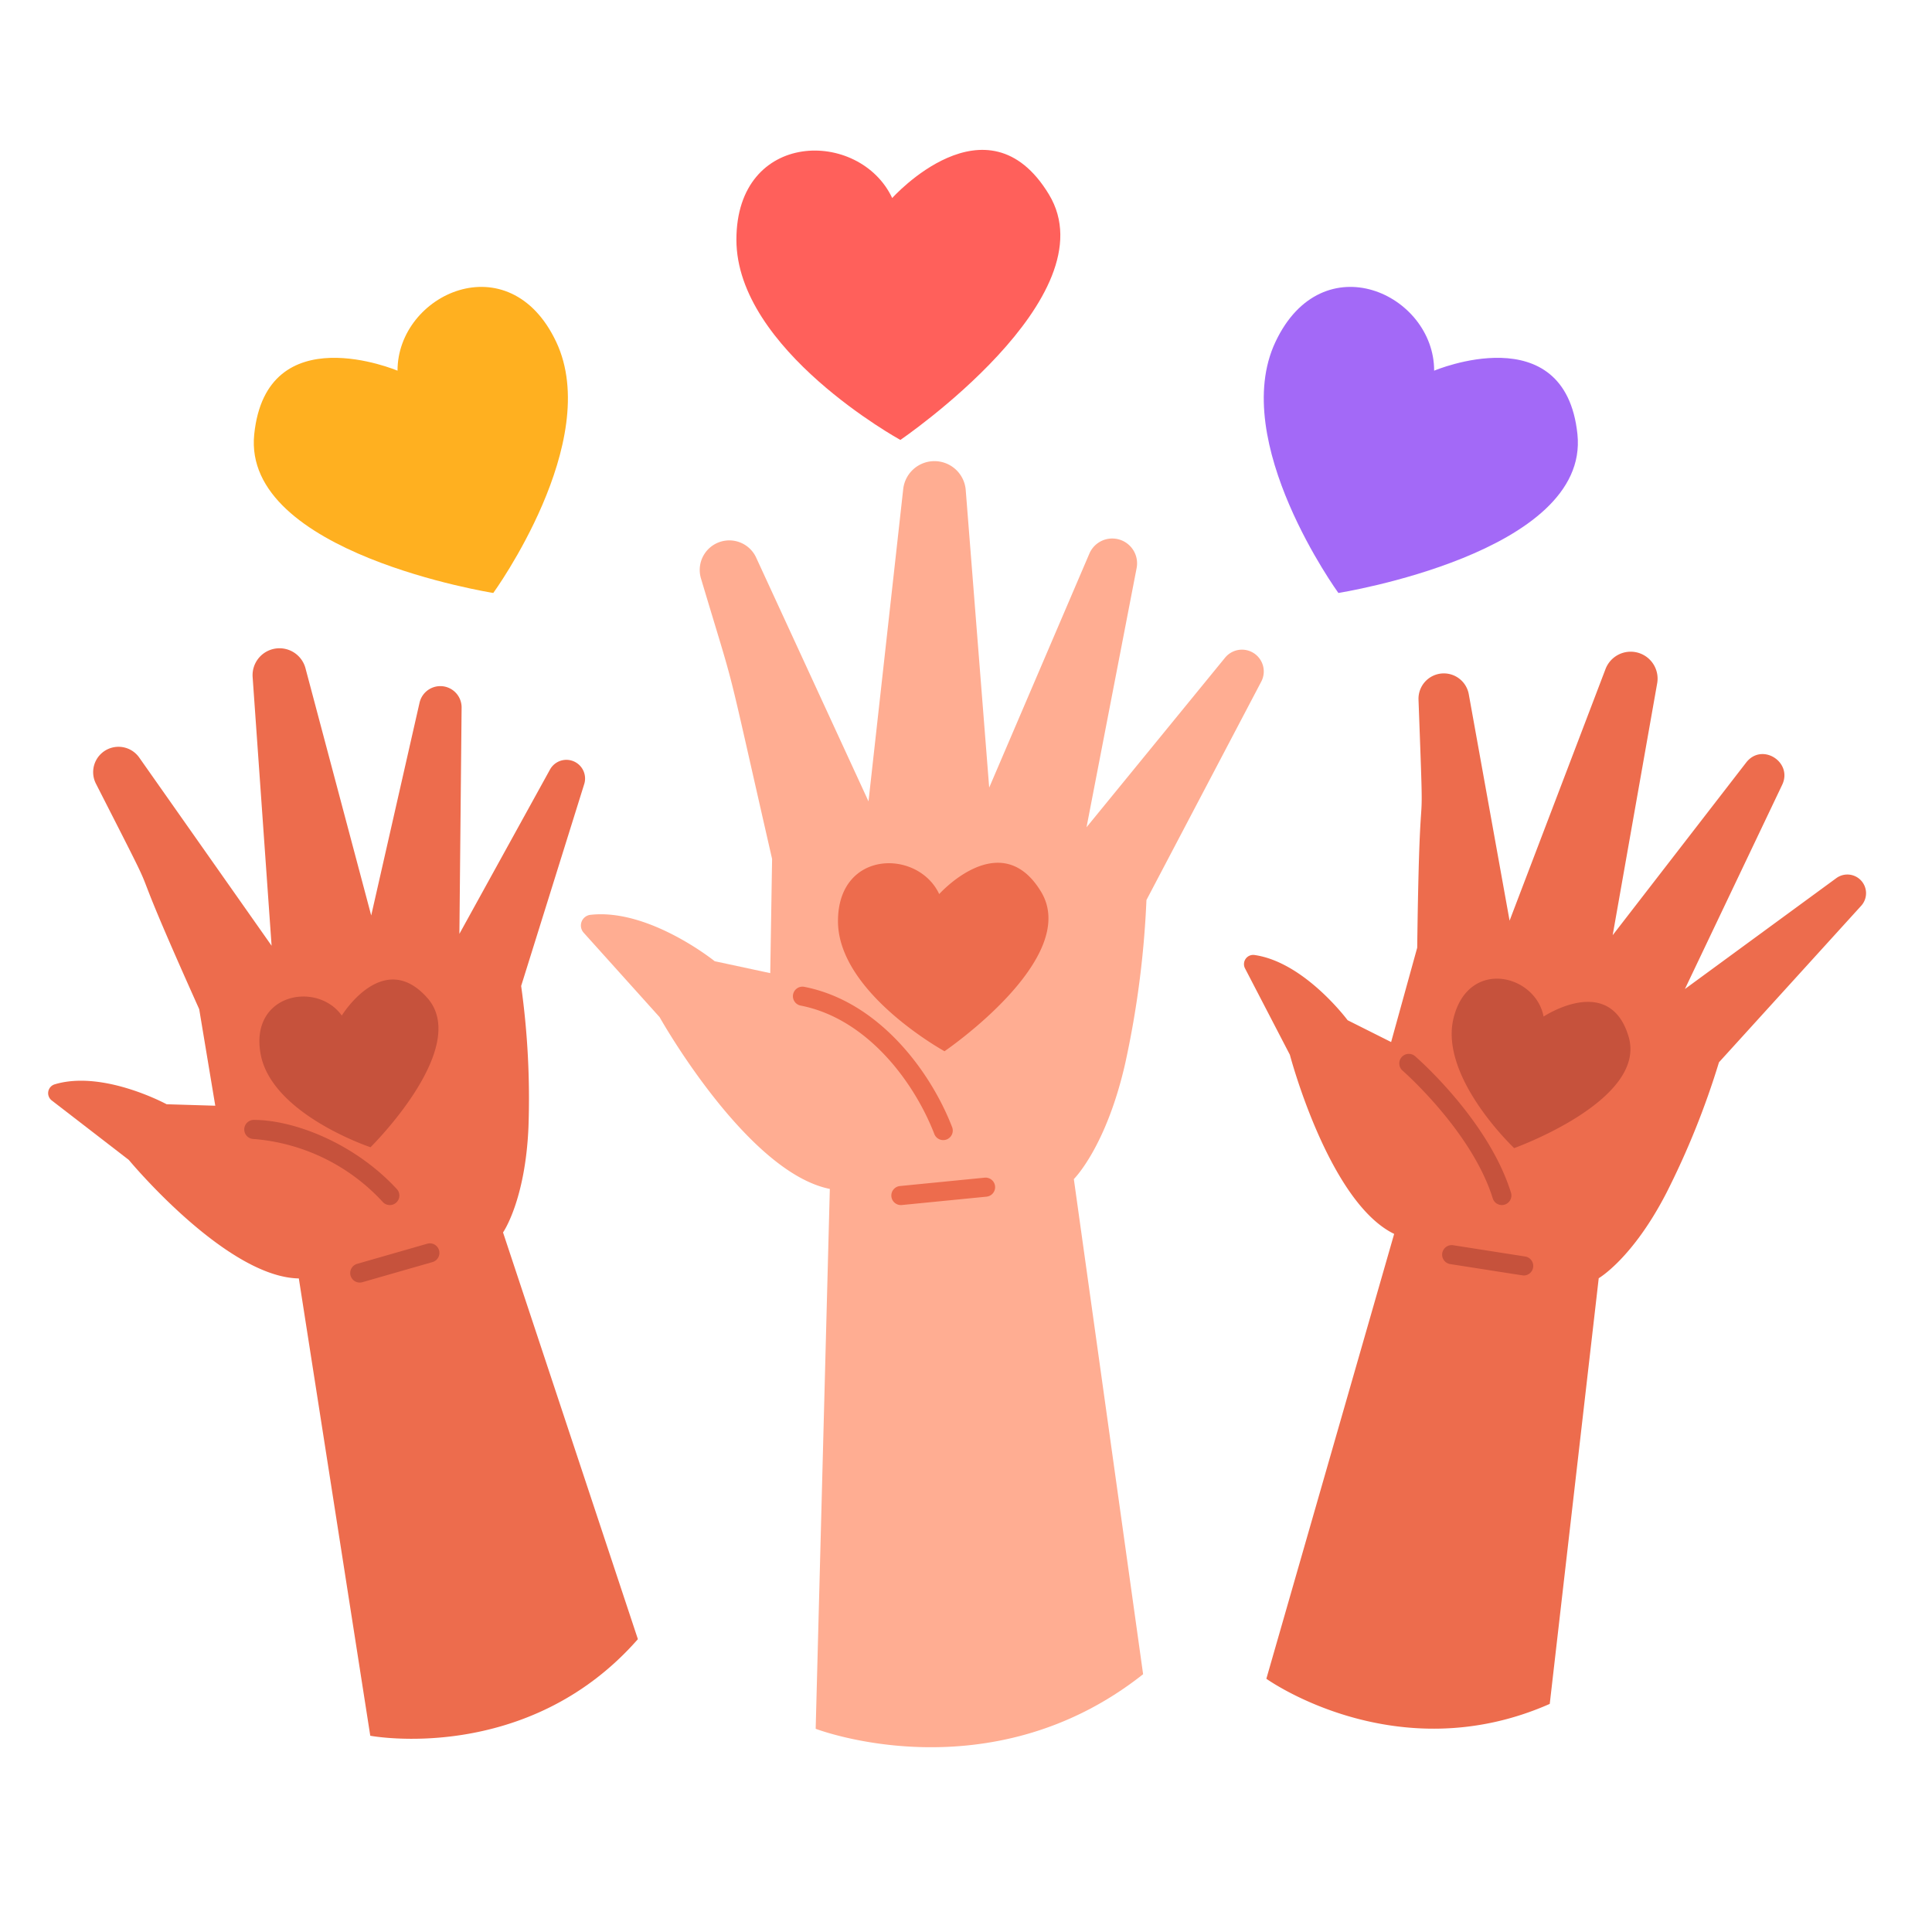
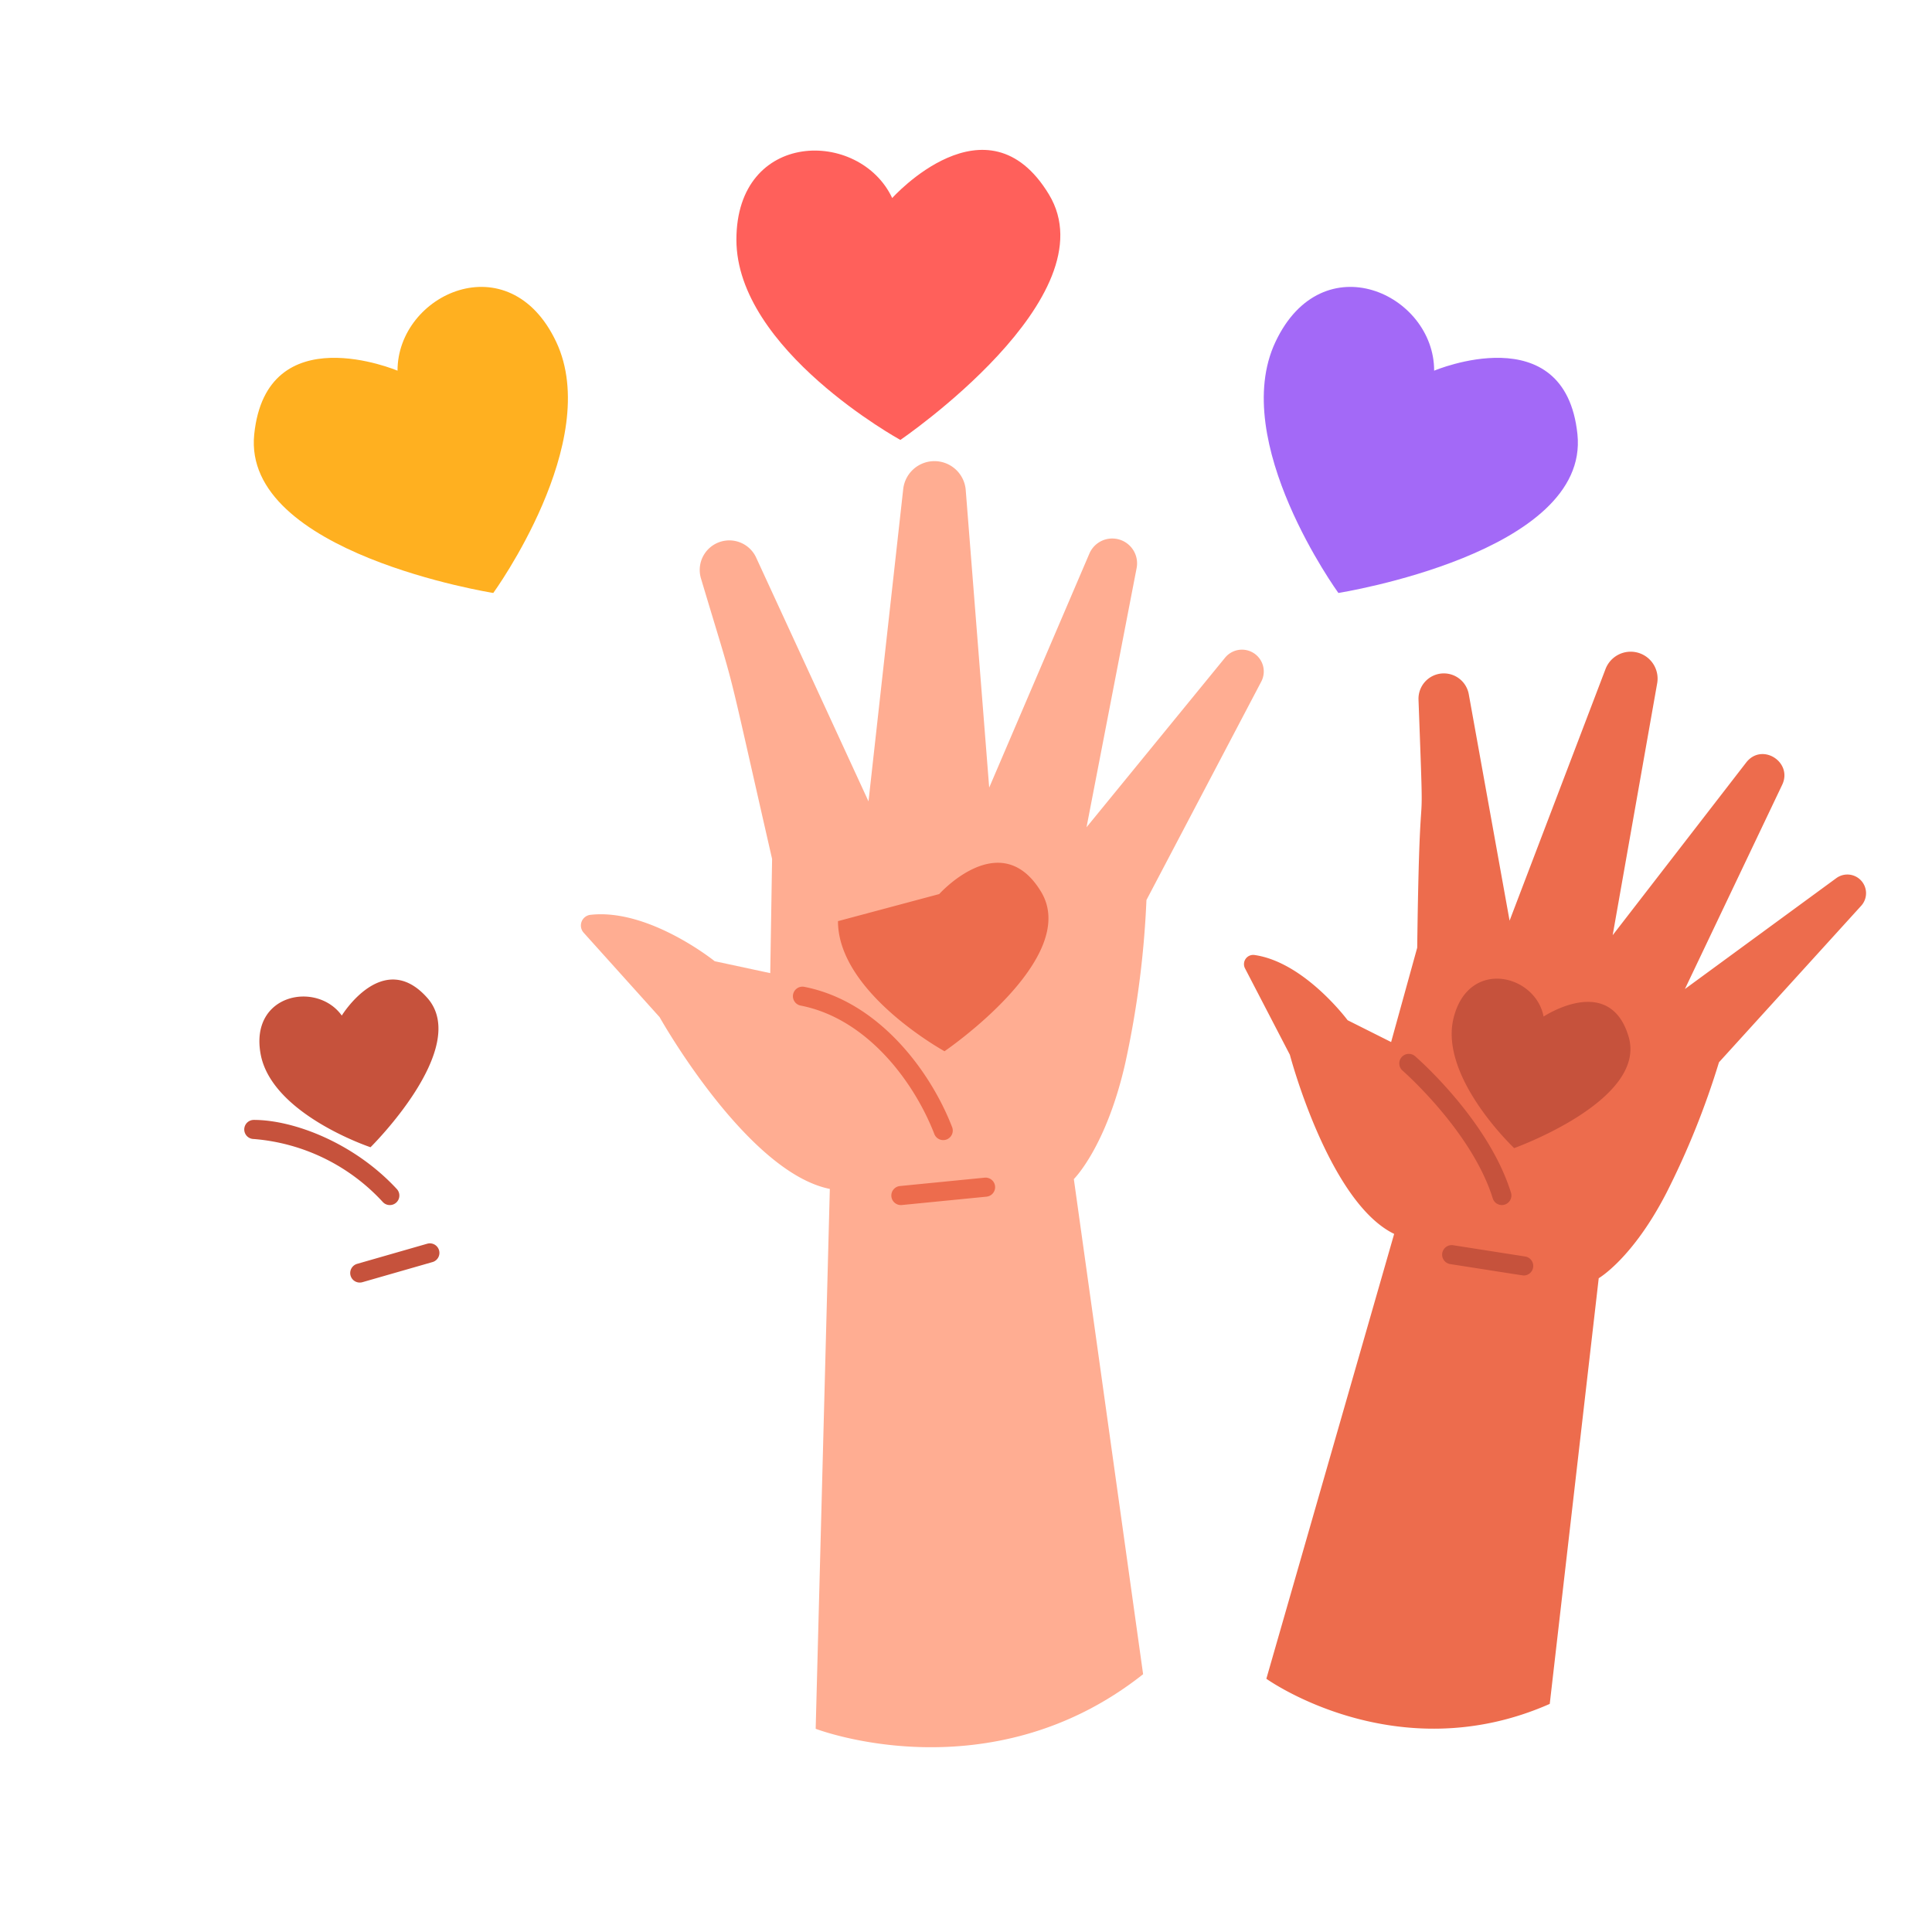
<svg xmlns="http://www.w3.org/2000/svg" width="3125" viewBox="0 0 2343.75 2343.75" height="3125" version="1.0">
  <path fill="#ff605b" d="M1082.363 240.242s115-128.457 190.114-4.394c75.117 124.062-180.223 297.843-180.223 297.843s-198.902-109.214-198.902-242.89c0-133.68 149.453-134.746 189.011-50.559zm0 0" />
  <path fill="#a369f7" d="M1739.793 449.688s158.785-67.153 173.836 77.097c15.05 144.25-290 192.555-290 192.555s-133.356-183.613-76.36-304.531c56.993-120.914 192.633-58.145 192.524 34.878zm0 0" />
  <path fill="#ffb020" d="M482.254 449.688s-158.785-67.153-173.836 77.097c-15.05 144.25 290.004 192.555 290.004 192.555s133.351-183.613 76.36-304.531c-56.997-120.914-192.637-58.145-192.528 34.878zm0 0" />
  <path fill="#ffad92" d="M989.512 2097.219s210.742 81.36 397.218-66.2l-84.03-600.648s39.241-38.648 62.355-140.527a1150.397 1150.397 0 0025.726-198l139.278-264.965c.379-.719.722-1.453 1.03-2.203.31-.746.587-1.508.825-2.285a26.128 26.128 0 001.004-4.746 26.445 26.445 0 00-.156-7.27 27.544 27.544 0 00-.492-2.375 27.554 27.554 0 00-.711-2.324 26.902 26.902 0 00-.922-2.25 27.444 27.444 0 00-1.125-2.153 25.985 25.985 0 00-2.817-3.953 25.457 25.457 0 00-1.664-1.77 27.082 27.082 0 00-3.785-3.04 26.72 26.72 0 00-2.086-1.244 26.803 26.803 0 00-4.469-1.891 25.692 25.692 0 00-2.347-.633 26.494 26.494 0 00-16.625 1.746c-.739.336-1.461.703-2.164 1.106a27.49 27.49 0 00-2.055 1.297c-.664.464-1.305.96-1.922 1.484a25.475 25.475 0 00-1.781 1.652c-.57.578-1.11 1.18-1.621 1.809l-168.082 205.719 60.773-314.418c.176-.903.309-1.813.399-2.727.09-.914.14-1.832.148-2.754.008-.918-.027-1.84-.105-2.754a29.238 29.238 0 00-.356-2.734c-.16-.906-.36-1.805-.601-2.691a31.118 31.118 0 00-.848-2.625 31.465 31.465 0 00-1.082-2.536 30.251 30.251 0 00-4.567-6.867 28.74 28.74 0 00-1.921-1.98 29.6 29.6 0 00-2.09-1.797 30.327 30.327 0 00-4.63-2.985 30.672 30.672 0 00-5.098-2.09c-.878-.269-1.768-.495-2.667-.687a30.624 30.624 0 00-2.722-.441 29.463 29.463 0 00-2.75-.188c-.918-.023-1.84 0-2.758.063-.918.062-1.828.164-2.739.312-.906.145-1.808.332-2.699.563-.89.226-1.77.496-2.636.804-.864.313-1.715.66-2.551 1.047a29.64 29.64 0 00-2.446 1.274c-.793.46-1.566.957-2.316 1.488a31.568 31.568 0 00-2.176 1.7 29.646 29.646 0 00-3.836 3.953 30.35 30.35 0 00-1.632 2.222 30.668 30.668 0 00-2.622 4.844l-121.558 283.902-28.461-360.941a37.788 37.788 0 00-1.195-6.914 37.06 37.06 0 00-1.07-3.348 36.815 36.815 0 00-1.372-3.234 36.816 36.816 0 00-1.668-3.094 38.147 38.147 0 00-4.145-5.664 37.275 37.275 0 00-2.449-2.52 37.075 37.075 0 00-2.668-2.285 38.367 38.367 0 00-5.91-3.785 38.586 38.586 0 00-3.191-1.469 38.363 38.363 0 00-3.316-1.168 36.49 36.49 0 00-3.407-.855 38.56 38.56 0 00-3.468-.543 39.046 39.046 0 00-3.508-.219 40.502 40.502 0 00-3.512.106c-1.168.09-2.332.234-3.488.43a38.342 38.342 0 00-10.016 3.175 37.429 37.429 0 00-3.098 1.66 37.252 37.252 0 00-5.671 4.133 38.217 38.217 0 00-4.82 5.105 37.918 37.918 0 00-3.797 5.902 37.88 37.88 0 00-2.652 6.5 39.093 39.093 0 00-.868 3.403 38.44 38.44 0 00-.547 3.473l-42.11 378.855-136.296-295.742a36.584 36.584 0 00-1.547-2.984 37.01 37.01 0 00-1.824-2.825 35.75 35.75 0 00-6.93-7.289 36.23 36.23 0 00-2.727-1.964 37.79 37.79 0 00-2.902-1.7 36.602 36.602 0 00-6.215-2.547 35.893 35.893 0 00-3.262-.824 35.332 35.332 0 00-6.675-.722 35.786 35.786 0 00-6.696.539c-1.105.191-2.199.437-3.28.734a35.87 35.87 0 00-9.23 3.992 35.688 35.688 0 00-7.762 6.395 35.538 35.538 0 00-4.05 5.363 35.898 35.898 0 00-4.031 9.21 35.596 35.596 0 00-1.316 9.973c.005 1.122.068 2.243.185 3.356a35.43 35.43 0 001.312 6.59c45.567 152.441 26.188 77.309 86.286 340.305l-2.25 138.507-67.368-14.449s-79.464-64.16-150.53-56.297c-1.2.114-2.36.387-3.481.825a12.974 12.974 0 00-3.125 1.742 12.929 12.929 0 00-2.535 2.523 12.879 12.879 0 00-1.75 3.117 13.03 13.03 0 002.39 13.43l92.188 102.504s105.37 188.074 206.5 208.395zm0 0" />
-   <path fill="#ed6c4d" d="M1139.387 1084.61s74.722-83.47 123.527-2.86c48.805 80.61-117.101 193.527-117.101 193.527s-129.239-70.965-129.239-157.82c0-86.86 97.11-87.55 122.813-32.848zm0 0M1144.242 1383.09a11.589 11.589 0 01-9.086-4.399 11.483 11.483 0 01-1.718-3.015c-23.907-61.918-80.727-139.875-162.184-155.797a11.724 11.724 0 01-2.176-.652c-.7-.29-1.367-.645-2-1.067a11.457 11.457 0 01-1.758-1.433 11.285 11.285 0 01-1.445-1.75 11.426 11.426 0 01-1.074-1.997 11.785 11.785 0 01-.668-2.168c-.149-.746-.227-1.5-.227-2.257a11.713 11.713 0 01.863-4.434c.29-.703.645-1.371 1.063-2.004.422-.633.898-1.219 1.434-1.758a11.285 11.285 0 011.75-1.445 11.603 11.603 0 014.164-1.746 11.798 11.798 0 012.254-.23c.761-.004 1.515.066 2.257.214 90.723 17.727 153.313 102.758 179.344 170.184.168.437.309.883.426 1.336.113.457.2.914.258 1.379.058.465.09.93.09 1.398a11.775 11.775 0 01-.324 2.781c-.11.454-.25.903-.415 1.34-.164.438-.351.864-.57 1.282a11.335 11.335 0 01-1.582 2.305 11.324 11.324 0 01-2.09 1.863 11.63 11.63 0 01-1.195.73c-.414.215-.84.41-1.278.578-.437.164-.882.305-1.335.418a12.004 12.004 0 01-2.777.344zm0 0M1081.355 1451.46a11.594 11.594 0 012.57-8.48c.481-.59 1.016-1.125 1.606-1.605a11.35 11.35 0 011.887-1.262c.668-.36 1.367-.648 2.098-.867a11.378 11.378 0 012.222-.445l102.719-10.137a11.447 11.447 0 014.504.434c.73.218 1.43.507 2.101.863a11.63 11.63 0 014.766 4.758c.36.672.649 1.37.871 2.097.219.73.367 1.473.442 2.23.078.759.078 1.516 0 2.274-.075.758-.223 1.5-.442 2.23a11.569 11.569 0 01-9.973 8.156l-102.706 10.142a11.594 11.594 0 01-10.09-4.176c-.48-.59-.903-1.219-1.262-1.887a11.691 11.691 0 01-1.313-4.324zm0 0M1536.242 2036.535s157.356 112.824 343.793 30.5l59.422-516.41s40.871-23.629 81.95-103.184a986.223 986.223 0 0063.917-158.742l172.52-189.883c.468-.515.91-1.05 1.328-1.605.418-.555.812-1.125 1.176-1.719a22.98 22.98 0 001.855-3.723c.25-.648.473-1.304.66-1.972a22.474 22.474 0 00.774-4.09c.062-.691.097-1.387.101-2.078 0-.695-.031-1.39-.093-2.082a20.435 20.435 0 00-.282-2.063 22.812 22.812 0 00-1.12-4.007 21.15 21.15 0 00-.833-1.907 23.415 23.415 0 00-2.168-3.55 22.761 22.761 0 00-4.375-4.434c-.55-.426-1.12-.82-1.71-1.191a21.124 21.124 0 00-1.81-1.028 21.856 21.856 0 00-1.898-.86 22.799 22.799 0 00-8.125-1.605 22.972 22.972 0 00-4.148.336 22.73 22.73 0 00-4.016 1.09c-.648.242-1.289.512-1.914.813a22.625 22.625 0 00-3.566 2.14l-183.684 134.535 118.024-247.793c13.082-27.468-24.56-51.75-43.758-26.914l-161.895 209.403 53.988-305.582c.176-.989.305-1.985.387-2.989.082-1 .117-2.004.11-3.007a33.658 33.658 0 00-.168-3.008c-.102-1-.25-1.992-.446-2.977-.191-.988-.43-1.96-.715-2.926a33.114 33.114 0 00-2.222-5.59 32.04 32.04 0 00-1.492-2.617 31.762 31.762 0 00-1.723-2.472 31.09 31.09 0 00-1.941-2.297 32.253 32.253 0 00-2.149-2.113 32.19 32.19 0 00-4.828-3.586 32.067 32.067 0 00-2.645-1.446 32.535 32.535 0 00-11.546-3.191c-1-.086-2.004-.125-3.008-.117a33.647 33.647 0 00-3.008.16 32.65 32.65 0 00-11.5 3.36c-.895.452-1.77.945-2.621 1.48a31.714 31.714 0 00-2.473 1.718 31.99 31.99 0 00-2.304 1.938 32.193 32.193 0 00-4.028 4.469 31.754 31.754 0 00-1.687 2.496 32.604 32.604 0 00-2.652 5.398l-116.387 305.274-49.5-274.684a30.664 30.664 0 00-4.102-10.703 30.43 30.43 0 00-3.469-4.594 30.425 30.425 0 00-4.265-3.867 29.757 29.757 0 00-2.387-1.617 31.086 31.086 0 00-5.172-2.531 30.338 30.338 0 00-2.742-.891 30.05 30.05 0 00-2.809-.629c-.949-.168-1.902-.289-2.86-.363a30.775 30.775 0 00-2.878-.098 30.59 30.59 0 00-5.727.621c-.941.192-1.87.426-2.793.707-.918.282-1.824.602-2.714.965a31.086 31.086 0 00-5.098 2.672 31.133 31.133 0 00-2.34 1.684 31.28 31.28 0 00-2.172 1.894 29.506 29.506 0 00-1.984 2.09 30.819 30.819 0 00-4.672 7.246 30.98 30.98 0 00-1.082 2.668c-.32.91-.594 1.828-.828 2.762a31.477 31.477 0 00-.863 5.691c-.055.961-.063 1.922-.028 2.883 7.926 214.684 1.762 42.168-1.578 300.898l-31.644 114.434-52.786-26.477s-52.136-70.324-112.789-79.082a11.049 11.049 0 00-3.066-.062 10.985 10.985 0 00-2.965.77 11.03 11.03 0 00-2.644 1.55 10.964 10.964 0 00-2.125 2.211 11.11 11.11 0 00-2.098 5.7 11.012 11.012 0 00.184 3.058c.203 1.012.539 1.977 1.011 2.895l54.446 104.87s46.988 178.704 126.523 217.31zm0 0" />
+   <path fill="#ed6c4d" d="M1139.387 1084.61s74.722-83.47 123.527-2.86c48.805 80.61-117.101 193.527-117.101 193.527s-129.239-70.965-129.239-157.82zm0 0M1144.242 1383.09a11.589 11.589 0 01-9.086-4.399 11.483 11.483 0 01-1.718-3.015c-23.907-61.918-80.727-139.875-162.184-155.797a11.724 11.724 0 01-2.176-.652c-.7-.29-1.367-.645-2-1.067a11.457 11.457 0 01-1.758-1.433 11.285 11.285 0 01-1.445-1.75 11.426 11.426 0 01-1.074-1.997 11.785 11.785 0 01-.668-2.168c-.149-.746-.227-1.5-.227-2.257a11.713 11.713 0 01.863-4.434c.29-.703.645-1.371 1.063-2.004.422-.633.898-1.219 1.434-1.758a11.285 11.285 0 011.75-1.445 11.603 11.603 0 014.164-1.746 11.798 11.798 0 012.254-.23c.761-.004 1.515.066 2.257.214 90.723 17.727 153.313 102.758 179.344 170.184.168.437.309.883.426 1.336.113.457.2.914.258 1.379.058.465.09.93.09 1.398a11.775 11.775 0 01-.324 2.781c-.11.454-.25.903-.415 1.34-.164.438-.351.864-.57 1.282a11.335 11.335 0 01-1.582 2.305 11.324 11.324 0 01-2.09 1.863 11.63 11.63 0 01-1.195.73c-.414.215-.84.41-1.278.578-.437.164-.882.305-1.335.418a12.004 12.004 0 01-2.777.344zm0 0M1081.355 1451.46a11.594 11.594 0 012.57-8.48c.481-.59 1.016-1.125 1.606-1.605a11.35 11.35 0 011.887-1.262c.668-.36 1.367-.648 2.098-.867a11.378 11.378 0 012.222-.445l102.719-10.137a11.447 11.447 0 014.504.434c.73.218 1.43.507 2.101.863a11.63 11.63 0 014.766 4.758c.36.672.649 1.37.871 2.097.219.73.367 1.473.442 2.23.078.759.078 1.516 0 2.274-.075.758-.223 1.5-.442 2.23a11.569 11.569 0 01-9.973 8.156l-102.706 10.142a11.594 11.594 0 01-10.09-4.176c-.48-.59-.903-1.219-1.262-1.887a11.691 11.691 0 01-1.313-4.324zm0 0M1536.242 2036.535s157.356 112.824 343.793 30.5l59.422-516.41s40.871-23.629 81.95-103.184a986.223 986.223 0 0063.917-158.742l172.52-189.883c.468-.515.91-1.05 1.328-1.605.418-.555.812-1.125 1.176-1.719a22.98 22.98 0 001.855-3.723c.25-.648.473-1.304.66-1.972a22.474 22.474 0 00.774-4.09c.062-.691.097-1.387.101-2.078 0-.695-.031-1.39-.093-2.082a20.435 20.435 0 00-.282-2.063 22.812 22.812 0 00-1.12-4.007 21.15 21.15 0 00-.833-1.907 23.415 23.415 0 00-2.168-3.55 22.761 22.761 0 00-4.375-4.434c-.55-.426-1.12-.82-1.71-1.191a21.124 21.124 0 00-1.81-1.028 21.856 21.856 0 00-1.898-.86 22.799 22.799 0 00-8.125-1.605 22.972 22.972 0 00-4.148.336 22.73 22.73 0 00-4.016 1.09c-.648.242-1.289.512-1.914.813a22.625 22.625 0 00-3.566 2.14l-183.684 134.535 118.024-247.793c13.082-27.468-24.56-51.75-43.758-26.914l-161.895 209.403 53.988-305.582c.176-.989.305-1.985.387-2.989.082-1 .117-2.004.11-3.007a33.658 33.658 0 00-.168-3.008c-.102-1-.25-1.992-.446-2.977-.191-.988-.43-1.96-.715-2.926a33.114 33.114 0 00-2.222-5.59 32.04 32.04 0 00-1.492-2.617 31.762 31.762 0 00-1.723-2.472 31.09 31.09 0 00-1.941-2.297 32.253 32.253 0 00-2.149-2.113 32.19 32.19 0 00-4.828-3.586 32.067 32.067 0 00-2.645-1.446 32.535 32.535 0 00-11.546-3.191c-1-.086-2.004-.125-3.008-.117a33.647 33.647 0 00-3.008.16 32.65 32.65 0 00-11.5 3.36c-.895.452-1.77.945-2.621 1.48a31.714 31.714 0 00-2.473 1.718 31.99 31.99 0 00-2.304 1.938 32.193 32.193 0 00-4.028 4.469 31.754 31.754 0 00-1.687 2.496 32.604 32.604 0 00-2.652 5.398l-116.387 305.274-49.5-274.684a30.664 30.664 0 00-4.102-10.703 30.43 30.43 0 00-3.469-4.594 30.425 30.425 0 00-4.265-3.867 29.757 29.757 0 00-2.387-1.617 31.086 31.086 0 00-5.172-2.531 30.338 30.338 0 00-2.742-.891 30.05 30.05 0 00-2.809-.629c-.949-.168-1.902-.289-2.86-.363a30.775 30.775 0 00-2.878-.098 30.59 30.59 0 00-5.727.621c-.941.192-1.87.426-2.793.707-.918.282-1.824.602-2.714.965a31.086 31.086 0 00-5.098 2.672 31.133 31.133 0 00-2.34 1.684 31.28 31.28 0 00-2.172 1.894 29.506 29.506 0 00-1.984 2.09 30.819 30.819 0 00-4.672 7.246 30.98 30.98 0 00-1.082 2.668c-.32.91-.594 1.828-.828 2.762a31.477 31.477 0 00-.863 5.691c-.055.961-.063 1.922-.028 2.883 7.926 214.684 1.762 42.168-1.578 300.898l-31.644 114.434-52.786-26.477s-52.136-70.324-112.789-79.082a11.049 11.049 0 00-3.066-.062 10.985 10.985 0 00-2.965.77 11.03 11.03 0 00-2.644 1.55 10.964 10.964 0 00-2.125 2.211 11.11 11.11 0 00-2.098 5.7 11.012 11.012 0 00.184 3.058c.203 1.012.539 1.977 1.011 2.895l54.446 104.87s46.988 178.704 126.523 217.31zm0 0" />
  <path fill="#c6523c" d="M1872.547 1233.21s79.937-53.179 103.101 24.196c23.16 77.375-138.765 135.383-138.765 135.383s-91.969-86.672-73.293-158.734c18.676-72.063 99.39-51.754 108.957-.844zm0 0M1848.5 1547.313c-1.395 0-19.855-3.004-89.203-13.82a11.521 11.521 0 01-2.2-.571 11.342 11.342 0 01-2.046-.985 11.423 11.423 0 01-1.813-1.367 11.48 11.48 0 01-2.664-3.648 11.564 11.564 0 01.621-10.906c.399-.649.852-1.254 1.367-1.813a11.756 11.756 0 011.696-1.512c.617-.445 1.27-.832 1.96-1.148.688-.32 1.403-.57 2.145-.746a11.484 11.484 0 014.516-.184l87.398 13.68a11.9 11.9 0 012.082.539 11.634 11.634 0 016.336 5.54 11.588 11.588 0 011.278 6.25 11.574 11.574 0 01-1.113 4.133c-.313.651-.68 1.265-1.11 1.843a11.173 11.173 0 01-1.43 1.605c-.523.492-1.093.93-1.699 1.317-.61.382-1.25.707-1.918.976-.668.266-1.355.465-2.062.606a11.56 11.56 0 01-2.141.21zm0 0M1810.887 1453.762c-25.227-81.18-108.606-154.278-109.446-155.004a11.47 11.47 0 01-1.546-1.653 11.74 11.74 0 01-1.196-1.918 11.452 11.452 0 01-.8-2.117c-.2-.73-.325-1.476-.376-2.23a11.552 11.552 0 01.574-4.465 11.25 11.25 0 01.926-2.066 11.48 11.48 0 012.95-3.399 11.573 11.573 0 016.25-2.406 11.827 11.827 0 012.261.055c.75.093 1.489.257 2.207.492.72.238 1.41.543 2.07.914a11.5 11.5 0 011.852 1.297c3.625 3.148 89.18 78.07 116.39 165.625a11.58 11.58 0 01-3.671 12.304c-.582.489-1.207.91-1.875 1.274-.668.36-1.363.652-2.086.879-.726.226-1.465.379-2.219.457-.754.082-1.507.086-2.265.02a11.633 11.633 0 01-6.219-2.516 11.53 11.53 0 01-2.89-3.46 11.52 11.52 0 01-.891-2.083zm0 0" />
-   <path fill="#ed6c4d" d="M449.184 2105.668s190.234 36.039 324.656-117.164l-163.602-493.402s27.117-38.645 30.871-128.102a986.372 986.372 0 00-8.886-170.902l76.5-244.895c.207-.66.382-1.332.527-2.012.148-.68.262-1.363.344-2.054.082-.692.133-1.383.152-2.078a23.17 23.17 0 00-.039-2.082 22.892 22.892 0 00-.648-4.11 23.856 23.856 0 00-.606-1.992 21.62 21.62 0 00-.785-1.926 21.82 21.82 0 00-2.082-3.601 22.818 22.818 0 00-1.277-1.645 23.84 23.84 0 00-1.426-1.52c-.5-.48-1.02-.94-1.559-1.378a22.282 22.282 0 00-1.68-1.23 21.188 21.188 0 00-1.785-1.075 21.8 21.8 0 00-1.875-.906 22.875 22.875 0 00-3.96-1.274 22.957 22.957 0 00-4.125-.531 23.136 23.136 0 00-4.153.234 22.74 22.74 0 00-7.832 2.7c-.605.343-1.191.71-1.762 1.109-.57.395-1.12.816-1.652 1.266a21.82 21.82 0 00-1.531 1.41 23.725 23.725 0 00-1.395 1.547c-.441.539-.855 1.093-1.246 1.668-.39.574-.754 1.168-1.09 1.777l-109.93 199.395 2.68-274.457c.008-.79-.02-1.575-.086-2.364a25.806 25.806 0 00-1.535-6.898 24.73 24.73 0 00-.926-2.176c-.34-.71-.71-1.406-1.117-2.082a25.688 25.688 0 00-4.426-5.512 25.844 25.844 0 00-1.789-1.543 24.579 24.579 0 00-1.925-1.37c-.66-.43-1.34-.829-2.04-1.192-.699-.367-1.41-.7-2.14-1a25.562 25.562 0 00-4.512-1.395 25.9 25.9 0 00-4.687-.55c-.79-.02-1.575-.004-2.364.05-.785.051-1.57.14-2.347.266-.778.121-1.551.281-2.313.476-.765.196-1.52.422-2.261.688-.743.262-1.473.559-2.188.89-.715.333-1.414.692-2.098 1.087-.683.394-1.347.82-1.992 1.277a25.586 25.586 0 00-3.586 3.066 25.637 25.637 0 00-4.195 5.691 23.673 23.673 0 00-1.031 2.126 25.957 25.957 0 00-1.465 4.488l-58.637 258.121-79.734-299.895a33.09 33.09 0 00-.906-2.87 33.922 33.922 0 00-1.168-2.778 33.914 33.914 0 00-1.418-2.656 32.446 32.446 0 00-1.66-2.512 33.02 33.02 0 00-1.88-2.351 33.224 33.224 0 00-4.37-4.133 33.68 33.68 0 00-2.454-1.75 33.218 33.218 0 00-5.336-2.782 33.037 33.037 0 00-5.754-1.753 31.794 31.794 0 00-2.972-.473 32.224 32.224 0 00-6.016-.117c-1 .074-1.996.191-2.988.36-.992.163-1.973.374-2.945.628a33.066 33.066 0 00-5.653 2.063c-.906.43-1.793.902-2.66 1.414a32.378 32.378 0 00-4.871 3.523 33.083 33.083 0 00-4.145 4.363 32.832 32.832 0 00-3.273 5.047c-.465.89-.89 1.8-1.273 2.73-.383.93-.723 1.876-1.016 2.833a32.625 32.625 0 00-1.234 5.89c-.114 1-.18 2-.204 3.004a32.297 32.297 0 00.075 3.012l23.007 325.902-160.578-228.273a31.334 31.334 0 00-1.765-2.278 31.363 31.363 0 00-1.973-2.101 31.188 31.188 0 00-4.492-3.605 30.35 30.35 0 00-2.477-1.47 29.961 29.961 0 00-2.605-1.234c-.887-.37-1.79-.699-2.707-.984a31.103 31.103 0 00-2.79-.727 31.922 31.922 0 00-2.843-.46 30.798 30.798 0 00-5.758-.114c-.957.07-1.91.184-2.86.344a30.72 30.72 0 00-5.563 1.488c-.901.332-1.784.711-2.651 1.125a30.78 30.78 0 00-14.133 13.895 31.151 31.151 0 00-2.094 5.363 29.91 29.91 0 00-.66 2.809 30.506 30.506 0 00-.394 2.851c-.09.961-.133 1.918-.13 2.88.005.964.052 1.92.145 2.878.094.957.23 1.91.41 2.852a30.673 30.673 0 001.617 5.527c.352.894.75 1.77 1.188 2.629 97.606 191.367 19.356 37.5 125.293 273.566l19.492 117.117-59.023-1.777s-76.902-41.816-135.602-24.21c-.992.28-1.93.694-2.804 1.233a11.125 11.125 0 00-4.114 4.47 11.196 11.196 0 00-1.168 5.96c.086 1.031.309 2.027.672 2.992.36.97.844 1.868 1.453 2.7a11.178 11.178 0 002.137 2.199l93.55 72.176s117.876 142.28 206.27 143.793zm0 0" />
  <path fill="#c6523c" d="M414.621 1231.992s50.106-81.91 103.7-21.488c53.593 60.418-68.837 181.238-68.837 181.238s-119.914-39.86-133.328-113.086c-13.414-73.226 68.348-88.808 98.465-46.664zm0 0M425.3 1547.527a11.599 11.599 0 01.102-6.723c.235-.722.532-1.417.903-2.081.367-.668.797-1.29 1.289-1.871a11.738 11.738 0 011.629-1.579c.593-.472 1.23-.882 1.906-1.234a11.682 11.682 0 012.11-.836l85.03-24.414a11.73 11.73 0 012.235-.414c.758-.063 1.516-.05 2.27.031.757.086 1.5.242 2.222.477a11.541 11.541 0 015.543 3.816 11.697 11.697 0 012.074 4.02c.207.734.344 1.476.407 2.238.066.758.054 1.516-.036 2.27a11.612 11.612 0 01-1.379 4.308 11.608 11.608 0 01-4.835 4.68c-.68.348-1.383.625-2.114.832l-85.031 24.414a11.594 11.594 0 01-12.254-3.918 11.692 11.692 0 01-1.234-1.906 11.682 11.682 0 01-.836-2.11zm0 0" />
  <path fill="#c6523c" d="M464.387 1458.184a239.08 239.08 0 00-15.825-15.704 238.833 238.833 0 00-35.699-26.644 238.26 238.26 0 00-19.558-10.703 239.27 239.27 0 00-20.473-8.832 240.073 240.073 0 00-21.207-6.88 238.286 238.286 0 00-21.758-4.862 236.8 236.8 0 00-22.117-2.813 11.704 11.704 0 01-4.402-.93c-.696-.296-1.36-.66-1.985-1.086a11.384 11.384 0 01-1.73-1.449 11.367 11.367 0 01-2.469-3.762c-.285-.699-.5-1.421-.644-2.164-.141-.746-.211-1.496-.207-2.253.003-.754.082-1.504.234-2.247.148-.742.371-1.46.664-2.16a11.623 11.623 0 012.508-3.734 11.56 11.56 0 013.746-2.492c.7-.293 1.418-.512 2.16-.657a11.753 11.753 0 012.25-.226c48.328 0 121.617 27.742 173.52 83.875.515.559.972 1.164 1.367 1.812a11.608 11.608 0 011.566 4.239c.117.75.16 1.508.133 2.265a11.61 11.61 0 01-1.055 4.395 11.675 11.675 0 01-2.656 3.656c-.559.516-1.16.973-1.809 1.367a11.34 11.34 0 01-2.043.993c-.714.261-1.445.453-2.195.574a11.579 11.579 0 01-4.515-.18 11.328 11.328 0 01-2.145-.742c-.691-.317-1.344-.7-1.957-1.149a11.336 11.336 0 01-1.7-1.507zm0 0" />
</svg>